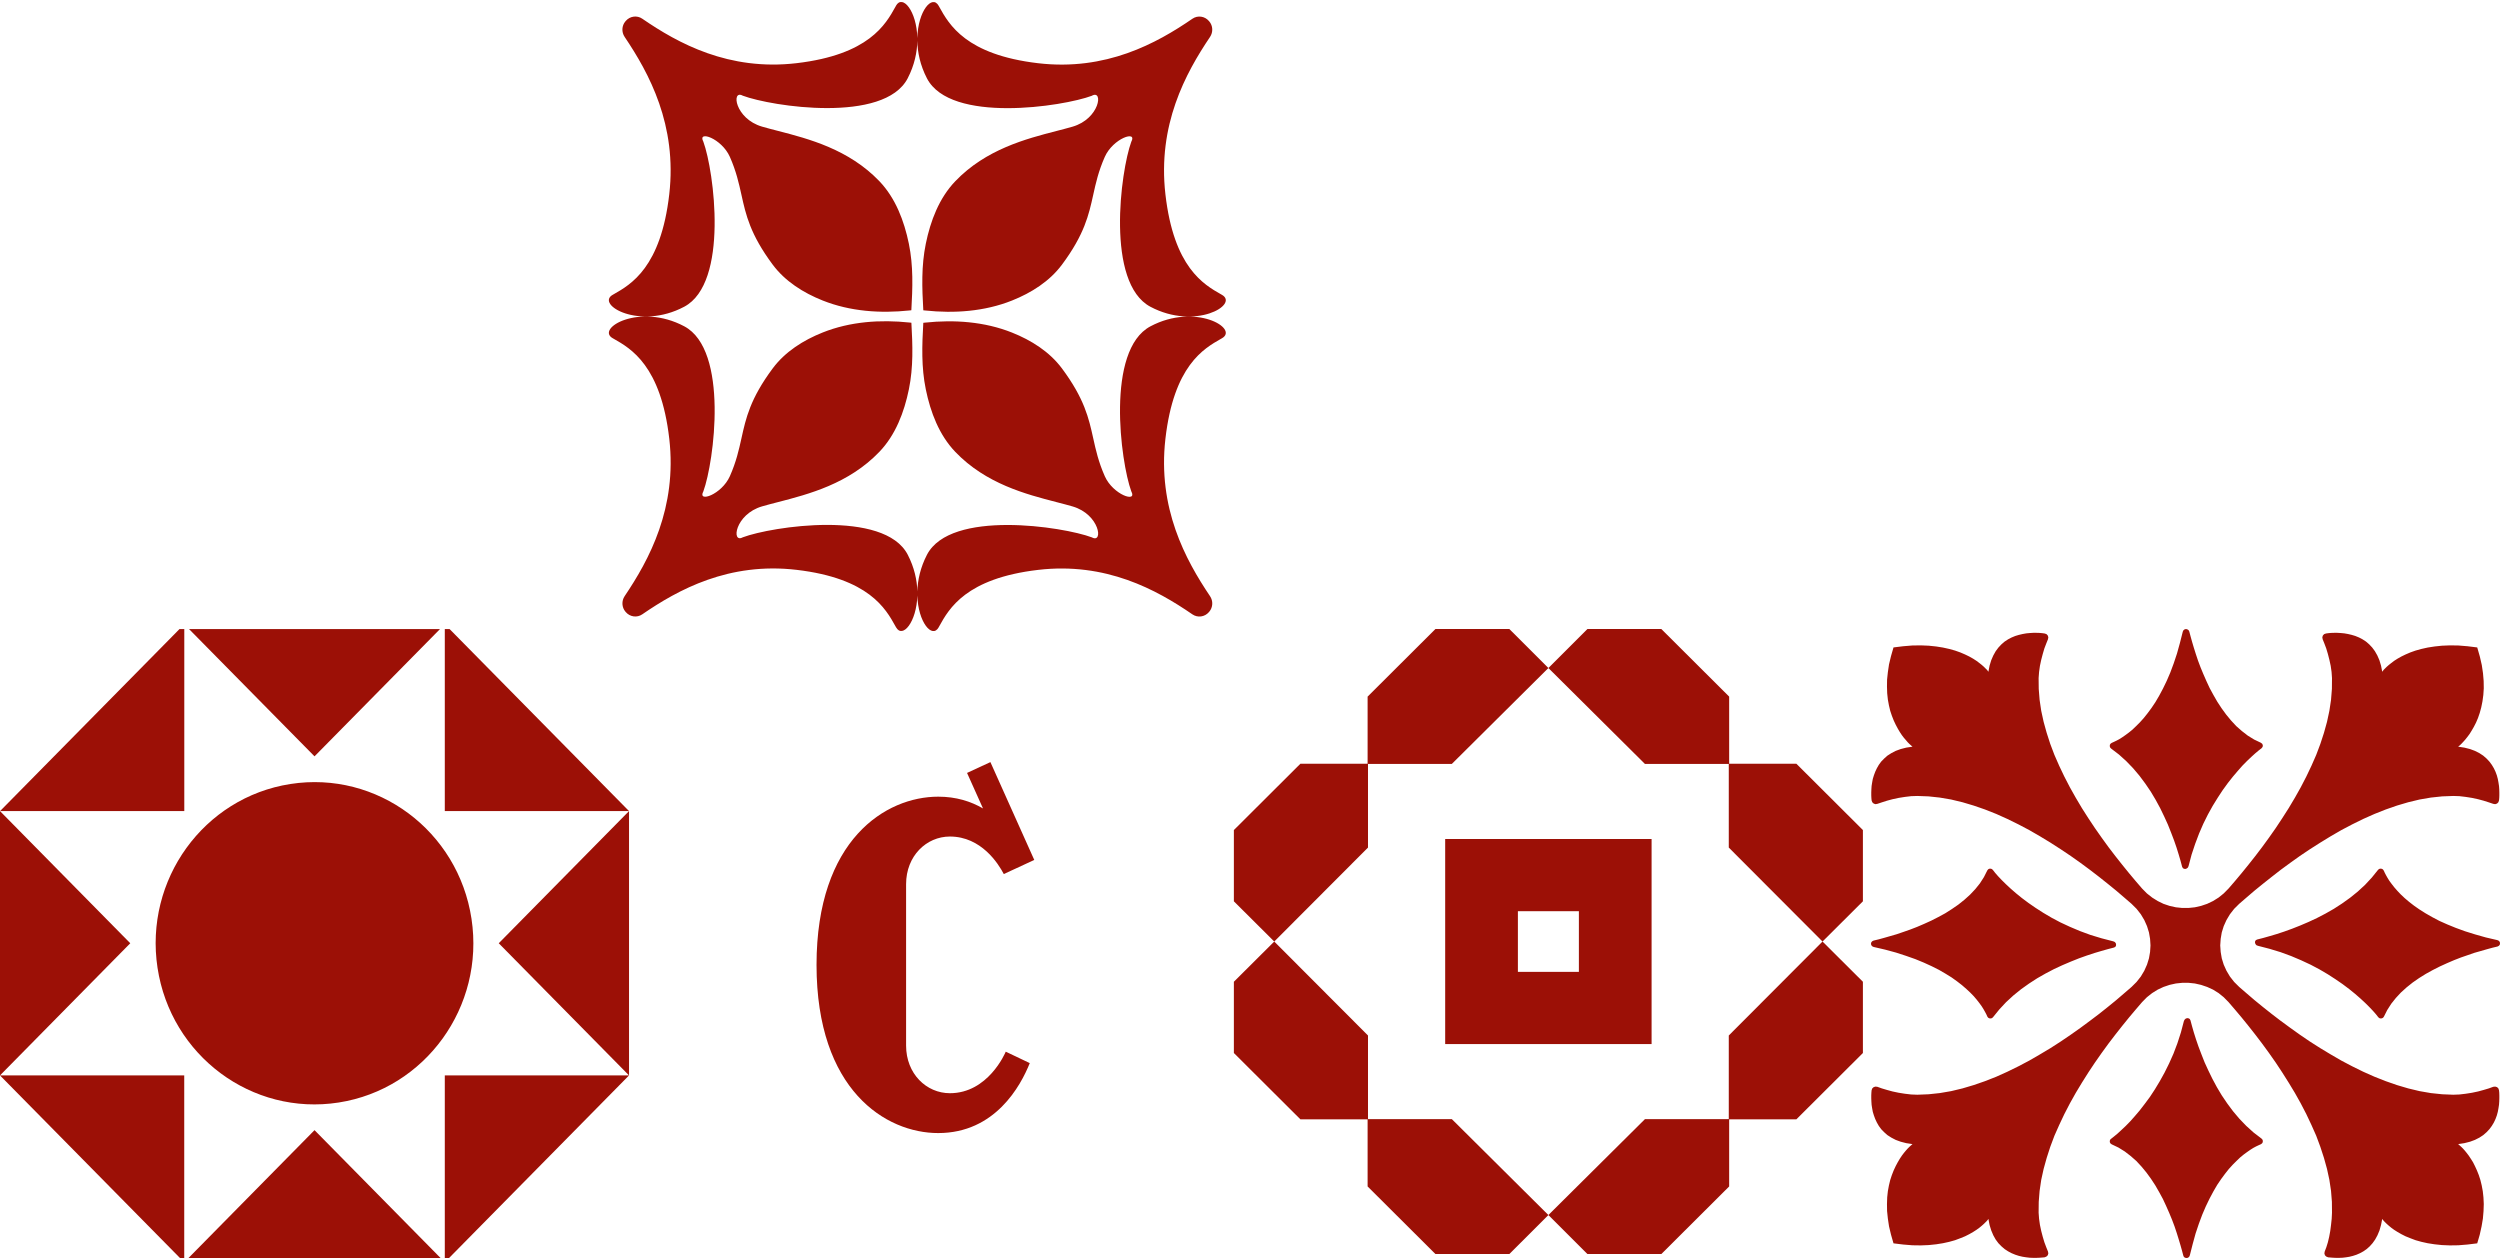
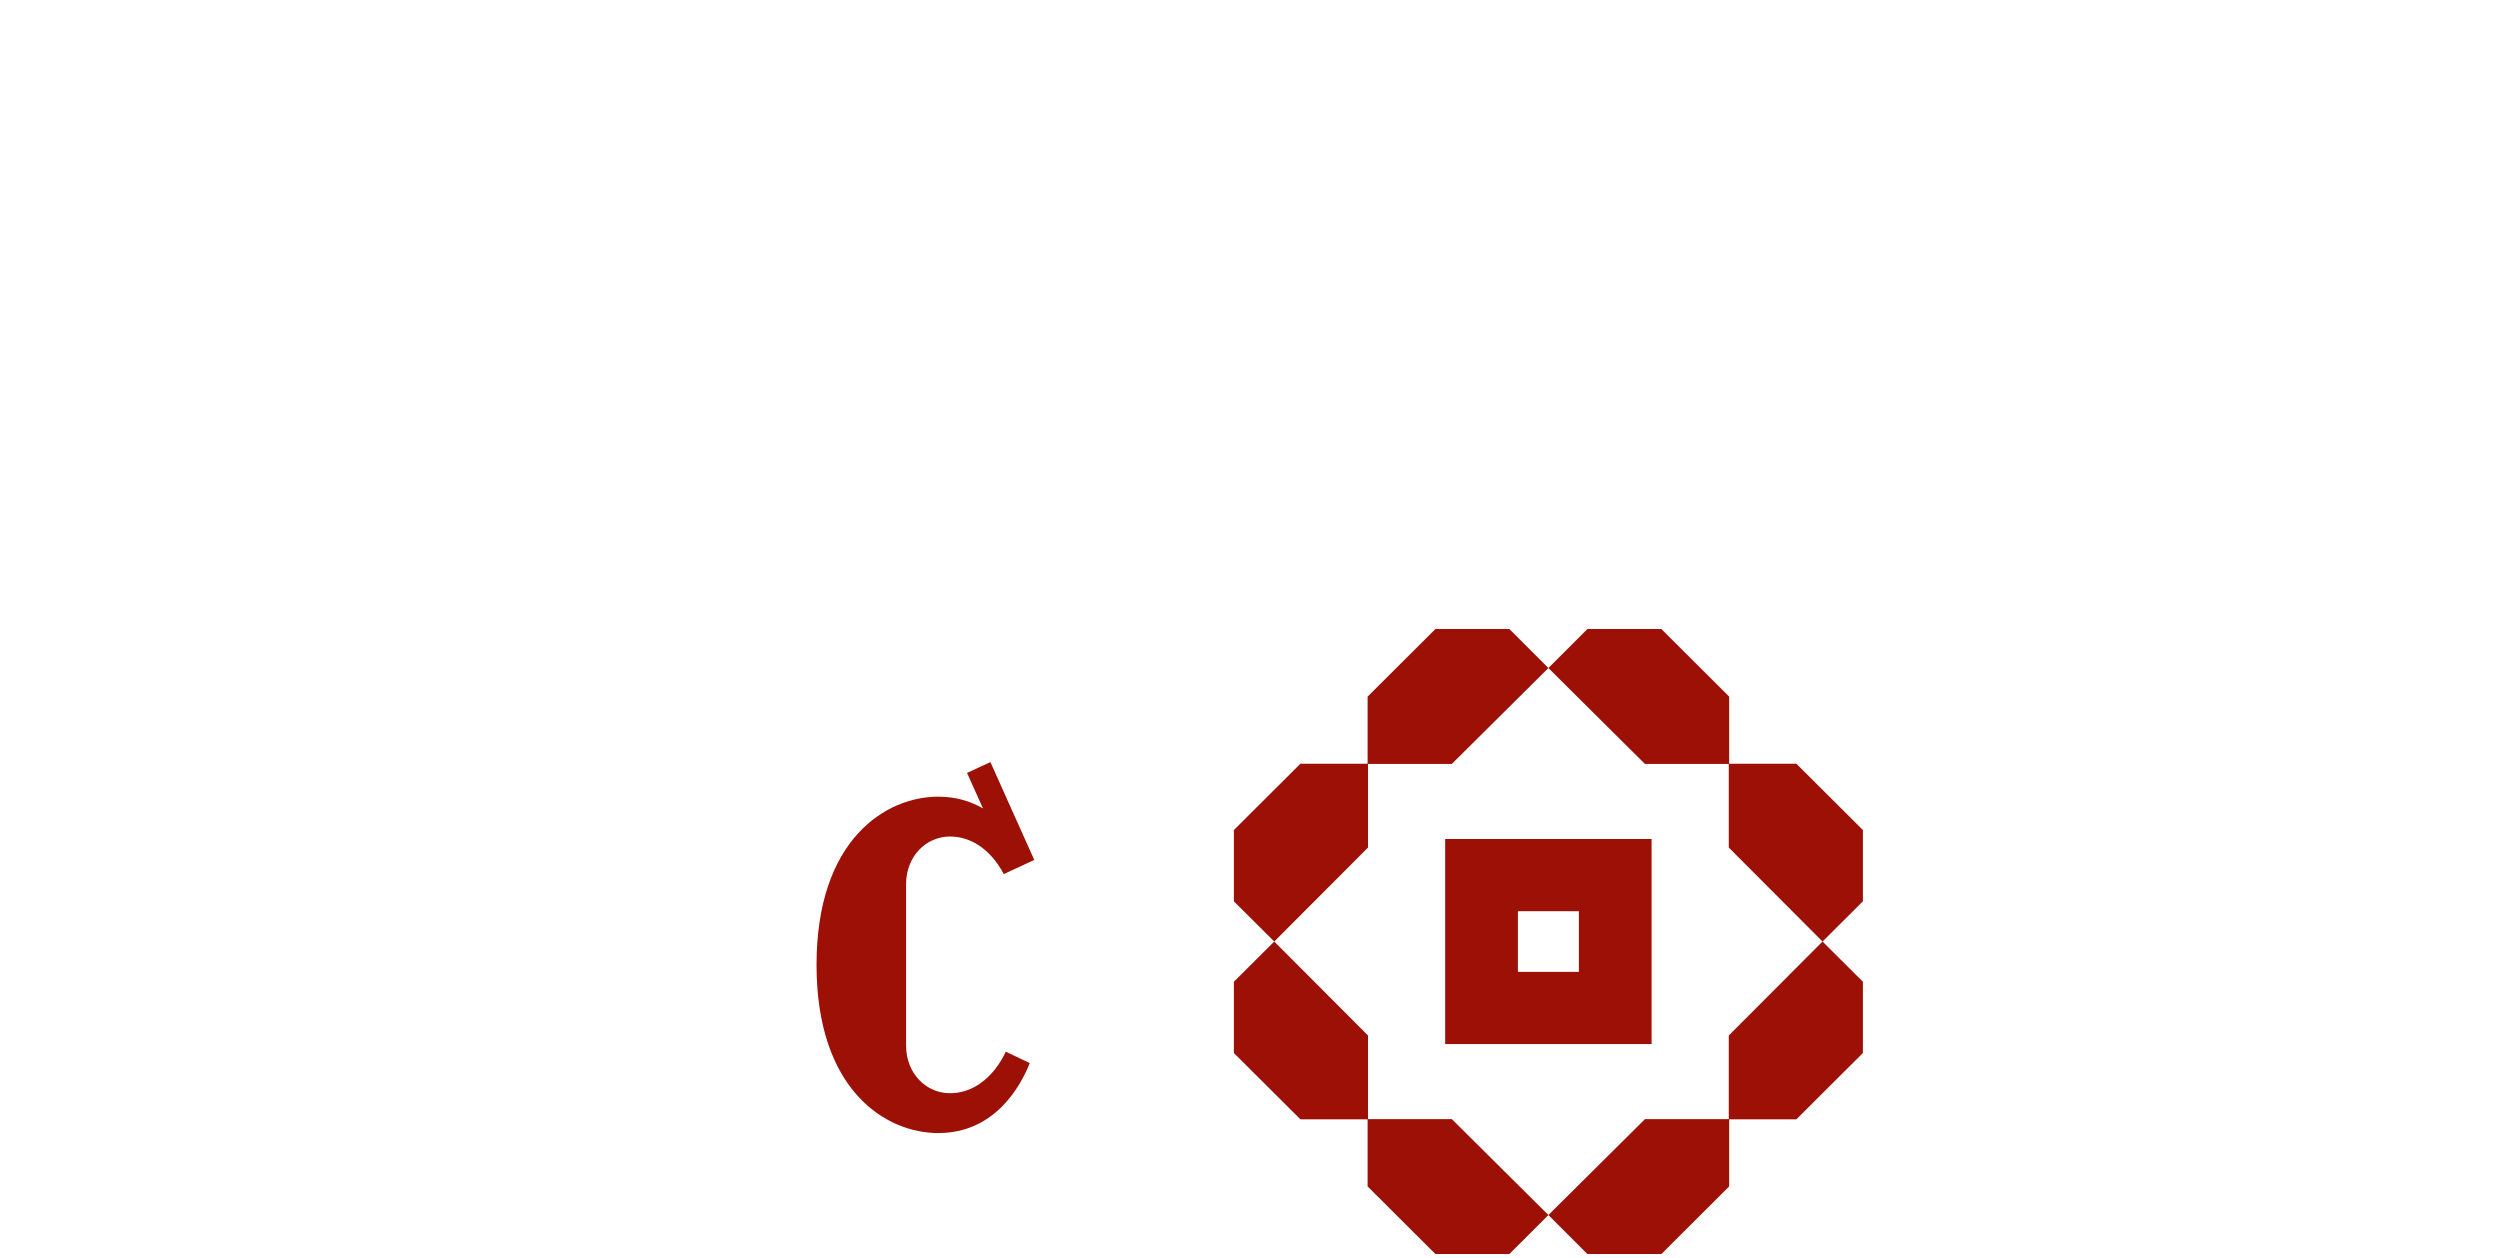
<svg xmlns="http://www.w3.org/2000/svg" width="620" height="312" viewBox="0 0 620 312" fill="none">
  <g clip-path="url(#clip0_1481_24138)">
-     <path fill-rule="evenodd" clip-rule="evenodd" d="M222.055 1.704C222.103 1.618 222.15 1.533 222.196 1.449L222.192 1.44C223.831 -1.511 227.349 2.766 227.494 9.389C227.495 9.438 227.496 9.487 227.497 9.536C227.498 9.493 227.498 9.451 227.499 9.408C227.645 2.785 231.163 -1.492 232.802 1.458L232.944 1.713C235.348 6.051 239.518 13.571 257.441 15.677C274.255 17.65 286.809 10.772 295.724 4.645C297.025 3.748 298.777 4.003 299.805 5.202L299.88 5.287C300.82 6.377 300.89 7.968 300.087 9.162C293.995 18.202 287.054 30.995 289.022 48.182C291.1 66.346 298.534 70.563 302.819 72.993L303.06 73.131C307.301 75.543 296.438 81.982 285.311 76.081C274.185 70.18 277.909 42.404 280.558 35.163C282.15 32.213 276.021 34.313 273.987 38.911C272.412 42.474 271.758 45.428 271.115 48.336C270.016 53.298 268.948 58.126 263.378 65.62C260.282 69.784 255.764 72.625 250.978 74.533C244.14 77.261 236.653 77.766 229.43 77.001L229.43 77.001L229.43 77.001C229.279 76.987 229.129 76.973 228.979 76.954C228.664 71.384 228.467 65.974 229.599 60.446C230.759 54.768 232.901 49.136 236.902 44.954C244.505 37.006 254.508 34.422 262.054 32.472C263.464 32.108 264.787 31.766 265.994 31.415C272.743 29.451 273.701 22.13 270.789 23.739L270.789 23.749C263.636 26.43 235.714 30.702 229.885 19.434C228.203 16.183 227.537 12.955 227.497 10.108C227.454 12.95 226.787 16.171 225.108 19.415C219.28 30.683 191.358 26.411 184.205 23.73C181.293 22.12 182.251 29.442 189 31.406C190.213 31.759 191.543 32.103 192.961 32.469C200.504 34.42 210.496 37.004 218.092 44.944C222.093 49.131 224.23 54.763 225.395 60.437C226.532 65.965 226.33 71.374 226.015 76.945C225.94 76.952 225.865 76.96 225.789 76.968C225.714 76.977 225.639 76.985 225.564 76.992C218.336 77.757 210.854 77.247 204.016 74.523C199.23 72.616 194.711 69.774 191.616 65.611C186.046 58.113 184.977 53.286 183.879 48.325C183.236 45.418 182.582 42.465 181.006 38.902C178.973 34.304 172.848 32.203 174.436 35.154C177.085 42.395 180.809 70.171 169.683 76.071C158.556 81.972 147.697 75.533 151.934 73.121C152.016 73.074 152.101 73.026 152.186 72.978C156.473 70.542 163.9 66.321 165.977 48.173C167.945 30.99 161.003 18.198 154.911 9.153C154.104 7.959 154.179 6.368 155.118 5.277L155.193 5.192C156.222 3.993 157.974 3.743 159.275 4.635C168.189 10.763 180.743 17.64 197.558 15.667C215.481 13.561 219.65 6.041 222.055 1.704ZM174.44 121.837L174.441 121.835L174.445 121.828L174.44 121.837ZM174.441 121.835C177.09 114.59 180.813 86.819 169.687 80.919C158.561 75.019 147.697 81.457 151.938 83.87L152.18 84.007C156.465 86.438 163.898 90.654 165.982 108.818C167.949 126.005 161.008 138.798 154.916 147.838C154.113 149.032 154.188 150.623 155.123 151.713L155.198 151.798C156.226 152.997 157.978 153.252 159.279 152.355C168.194 146.228 180.748 139.35 197.562 141.323C215.485 143.429 219.655 150.949 222.06 155.287L222.201 155.542C223.832 158.477 227.323 154.258 227.501 147.691C227.673 154.268 231.169 158.499 232.802 155.561L232.802 155.551L232.943 155.296C235.348 150.959 239.518 143.439 257.441 141.333C274.255 139.36 286.809 146.238 295.724 152.365C297.025 153.257 298.777 153.007 299.805 151.808L299.88 151.723C300.82 150.632 300.895 149.042 300.087 147.847C293.995 138.803 287.054 126.01 289.022 108.827C291.098 90.684 298.522 86.461 302.805 84.025L303.06 83.879C307.301 81.467 296.438 75.028 285.311 80.929C274.185 86.829 277.909 114.605 280.558 121.847C282.146 124.797 276.021 122.696 273.987 118.098C272.412 114.535 271.758 111.582 271.115 108.675C270.016 103.714 268.948 98.887 263.378 91.389C260.282 87.226 255.764 84.384 250.978 82.477C244.14 79.753 236.653 79.244 229.43 80.008C229.383 80.013 229.337 80.017 229.29 80.022L229.204 80.032C229.129 80.04 229.054 80.048 228.979 80.055C228.664 85.626 228.462 91.035 229.599 96.563C230.764 102.237 232.901 107.869 236.902 112.056C244.498 119.996 254.489 122.58 262.033 124.531C263.45 124.897 264.781 125.241 265.994 125.595C272.743 127.558 273.706 134.88 270.789 133.27C263.636 130.589 235.714 126.317 229.885 137.585C228.251 140.743 227.576 143.878 227.502 146.663C227.43 143.873 226.756 140.731 225.118 137.566C219.289 126.298 191.367 130.57 184.214 133.251C181.302 134.861 182.26 127.539 189.01 125.576C190.216 125.225 191.539 124.883 192.949 124.519L192.949 124.519C200.495 122.569 210.498 119.985 218.101 112.037C222.103 107.855 224.244 102.223 225.404 96.544C226.536 91.017 226.334 85.607 226.024 80.037C225.874 80.018 225.724 80.004 225.574 79.99L225.573 79.989C218.35 79.225 210.863 79.73 204.025 82.458C199.239 84.365 194.721 87.207 191.626 91.371C186.055 98.865 184.987 103.693 183.889 108.655L183.889 108.655C183.245 111.563 182.591 114.516 181.016 118.08C178.984 122.674 172.863 124.775 174.441 121.835Z" fill="#9C1006" />
-   </g>
+     </g>
  <g clip-path="url(#clip1_1481_24138)">
    <path fill-rule="evenodd" clip-rule="evenodd" d="M360.052 277.54L339.263 277.54L339.263 256.804L316.014 233.5L306 243.475L306 261.146L322.495 277.588L339.167 277.588L339.167 294.239L355.988 311L374.321 311L384 301.33L393.679 311L412.017 311L428.833 294.239L428.833 277.588L445.505 277.588L462 261.146L462 243.475L451.986 233.5L462 223.525L462 205.854L445.505 189.412L428.833 189.412L428.833 172.761L412.012 156L393.679 156L384 165.67L374.321 156L355.983 156L339.167 172.761L339.167 189.412L322.495 189.412L306 205.854L306 223.525L316.014 233.5L339.263 210.196L339.263 189.46L360.047 189.46L384 165.67L407.948 189.46L428.737 189.46L428.737 210.196L451.986 233.5L428.737 256.804L428.737 277.54L407.953 277.54L384 301.33L360.052 277.54ZM409.594 258.93L358.405 258.93L358.405 208.07L409.594 208.07L409.594 258.93ZM376.437 241.016L391.563 241.016L391.563 225.984L376.437 225.984L376.437 241.016Z" fill="#9C1006" />
  </g>
  <g clip-path="url(#clip2_1481_24138)">
    <path fill-rule="evenodd" clip-rule="evenodd" d="M542.622 311.919L542.272 312L542.19 311.97L542.13 311.97L541.914 311.919L541.616 311.733L541.46 311.385L541.132 310.148L540.752 308.8L540.32 307.355L539.835 305.792L539.299 304.184L538.673 302.517L537.973 300.821L537.213 299.102L536.408 297.361L535.484 295.664L534.515 293.975L533.457 292.36L532.325 290.804L531.11 289.33L529.814 287.93L528.406 286.693L526.945 285.567L525.381 284.596L523.704 283.796L523.406 283.581L523.25 283.307L523.22 282.988L523.302 282.662L523.548 282.425L524.27 281.855L525.142 281.136L526.081 280.27L527.139 279.277L528.271 278.121L529.434 276.81L530.648 275.387L531.893 273.772L533.167 272.054L534.404 270.172L535.618 268.157L536.81 266.008L537.943 263.726L539.023 261.304L539.999 258.726L540.864 256.044L541.616 253.192L541.81 252.843L542.078 252.606L542.428 252.495L542.778 252.547L543.054 252.71L543.24 253.058L543.62 254.481L544.075 256.066L544.619 257.785L545.237 259.585L545.967 261.497L546.75 263.482L547.674 265.497L548.672 267.542L549.782 269.609L550.997 271.646L552.345 273.639L553.806 275.602L555.37 277.454L557.077 279.225L558.887 280.862L560.854 282.366L561.1 282.64L561.182 282.929L561.152 283.285L560.988 283.552L560.698 283.766L560.154 284.011L559.536 284.3L558.828 284.678L558.098 285.137L557.293 285.7L556.451 286.315L555.564 287.041L554.67 287.9L553.724 288.841L552.748 289.915L551.809 291.101L550.833 292.419L549.857 293.864L548.918 295.479L547.972 297.25L547.048 299.161L546.161 301.228L545.319 303.48L544.507 305.903L543.784 308.533L543.076 311.326L542.92 311.674L542.622 311.919ZM504.257 311.948L505.04 311.948L505.792 311.918L506.47 311.867L507.066 311.815L507.521 311.622L507.849 311.304L507.983 310.844L507.901 310.385L507.469 309.311L507.007 308.081L506.604 306.733L506.224 305.281L505.904 303.777L505.688 302.25L505.576 300.747L505.606 298.057L505.822 295.346L506.224 292.605L506.82 289.893L507.58 287.152L508.467 284.411L509.495 281.67L510.687 278.98L511.954 276.299L513.333 273.639L514.793 271.031L516.328 268.483L517.922 265.956L519.547 263.512L521.223 261.119L522.922 258.785L524.628 256.555L526.327 254.399L528.003 252.332L529.65 250.376L531.245 248.517L532.437 247.309L533.733 246.287L535.112 245.428L536.542 244.761L538.055 244.25L539.619 243.901L541.184 243.738L542.756 243.738L544.321 243.901L545.863 244.25L547.376 244.761L548.836 245.428L550.215 246.287L551.481 247.309L552.673 248.517L554.268 250.376L555.915 252.332L557.591 254.399L559.29 256.555L560.989 258.785L562.695 261.119L564.371 263.512L565.988 265.956L567.583 268.483L569.125 271.031L570.585 273.639L571.964 276.299L573.231 278.98L574.423 281.67L575.443 284.411L576.338 287.152L577.098 289.893L577.686 292.605L578.096 295.346L578.312 298.057L578.334 300.747L578.26 302.25L578.096 303.777L577.902 305.281L577.634 306.733L577.314 308.081L576.934 309.311L576.524 310.385L576.449 310.844L576.583 311.304L576.904 311.622L577.366 311.815L577.962 311.867L578.632 311.918L579.34 311.948L580.123 311.948L580.935 311.918L581.799 311.815L582.663 311.674L583.528 311.459L584.414 311.17L585.279 310.792L586.121 310.333L586.933 309.77L587.685 309.096L588.386 308.318L589.034 307.407L589.608 306.355L590.114 305.147L590.494 303.806L590.792 302.302L590.845 302.354L590.956 302.517L591.172 302.784L591.493 303.11L591.903 303.51L592.417 303.969L593.035 304.48L593.735 304.992L594.577 305.525L595.524 306.066L596.574 306.599L597.766 307.081L599.063 307.57L600.493 307.97L602.058 308.318L603.764 308.585L605.597 308.777L607.572 308.859L609.68 308.829L611.946 308.644L614.352 308.348L614.978 306.199L615.433 304.132L615.76 302.191L615.917 300.339L615.976 298.598L615.895 296.953L615.731 295.427L615.462 293.975L615.135 292.634L614.732 291.397L614.27 290.241L613.786 289.189L613.302 288.226L612.758 287.367L612.244 286.589L611.729 285.915L611.245 285.322L610.813 284.841L610.411 284.441L610.083 284.144L609.844 283.929L609.68 283.796L609.628 283.737L611.163 283.5L612.571 283.144L613.786 282.692L614.896 282.129L615.842 281.507L616.677 280.781L617.377 280.032L617.973 279.225L618.487 278.366L618.89 277.506L619.218 276.617L619.456 275.736L619.62 274.847L619.754 273.987L619.814 273.157L619.836 272.372L619.836 271.646L619.814 270.979L619.754 270.387L619.598 269.927L619.27 269.609L618.808 269.475L618.324 269.527L617.221 269.927L615.947 270.305L614.568 270.683L613.056 271.002L611.513 271.246L609.949 271.431L608.406 271.491L605.657 271.379L602.841 271.083L600.061 270.601L597.252 269.927L594.443 269.098L591.657 268.127L588.877 267.031L586.091 265.793L583.364 264.452L580.659 263.03L578.014 261.496L575.421 259.933L572.851 258.296L570.369 256.607L567.963 254.888L565.616 253.169L563.373 251.451L561.205 249.732L559.126 248.035L557.181 246.368L555.319 244.761L554.074 243.524L553.024 242.183L552.159 240.731L551.481 239.227L550.997 237.663L550.729 236.078L550.617 234.47L550.729 232.833L550.997 231.248L551.481 229.685L552.159 228.181L553.024 226.736L554.074 225.388L555.319 224.15L557.181 222.543L559.126 220.876L561.205 219.187L563.373 217.468L565.616 215.72L567.963 214.001L570.369 212.282L572.851 210.615L575.421 208.978L578.014 207.392L580.659 205.859L583.364 204.437L586.091 203.096L588.877 201.858L591.657 200.755L594.443 199.784L597.252 198.954L600.061 198.28L602.841 197.799L605.657 197.502L608.406 197.398L609.949 197.45L611.513 197.636L613.056 197.88L614.568 198.206L615.947 198.576L617.221 198.984L618.324 199.354L618.808 199.436L619.27 199.28L619.598 198.954L619.754 198.495L619.814 197.91L619.836 197.265L619.836 196.509L619.814 195.732L619.754 194.924L619.62 194.065L619.456 193.176L619.218 192.294L618.89 191.405L618.487 190.546L617.973 189.686L617.377 188.879L616.677 188.13L615.842 187.404L614.896 186.782L613.786 186.219L612.571 185.767L611.163 185.412L609.628 185.175L609.68 185.123L609.867 184.982L610.135 184.745L610.493 184.397L610.895 183.967L611.379 183.426L611.893 182.782L612.437 182.056L612.974 181.196L613.518 180.255L614.054 179.211L614.546 178.055L614.978 176.796L615.351 175.425L615.649 173.943L615.865 172.358L615.976 170.691L615.947 168.891L615.783 166.957L615.485 164.942L615 162.823L614.352 160.564L611.946 160.267L609.68 160.082L607.572 160.052L605.597 160.134L603.764 160.327L602.058 160.593L600.493 160.941L599.063 161.341L597.766 161.801L596.574 162.312L595.524 162.823L594.577 163.357L593.735 163.897L593.035 164.431L592.417 164.92L591.903 165.372L591.493 165.779L591.172 166.098L590.956 166.372L590.845 166.527L590.792 166.587L590.494 165.075L590.092 163.734L589.578 162.556L588.982 161.504L588.311 160.593L587.551 159.786L586.769 159.112L585.905 158.549L585.04 158.097L584.116 157.719L583.23 157.452L582.313 157.237L581.389 157.074L580.525 156.993L579.661 156.941L578.878 156.941L578.118 156.963L577.448 157.022L576.852 157.104L576.39 157.259L576.069 157.608L575.935 158.037L576.017 158.526L576.449 159.601L576.904 160.808L577.314 162.179L577.686 163.631L578.014 165.135L578.23 166.661L578.334 168.165L578.312 170.854L578.096 173.565L577.686 176.284L577.098 179.018L576.338 181.759L575.443 184.5L574.423 187.212L573.231 189.931L571.964 192.59L570.585 195.25L569.125 197.85L567.583 200.436L565.988 202.933L564.371 205.377L562.695 207.763L560.989 210.104L559.29 212.334L557.591 214.482L555.915 216.549L554.268 218.513L552.673 220.365L551.481 221.572L550.215 222.595L548.836 223.454L547.376 224.15L545.863 224.662L544.321 225.01L542.756 225.173L541.184 225.173L539.619 225.01L538.055 224.662L536.542 224.15L535.112 223.454L533.733 222.595L532.437 221.572L531.245 220.365L529.65 218.513L528.003 216.549L526.327 214.482L524.628 212.334L522.922 210.104L521.223 207.763L519.547 205.377L517.922 202.933L516.328 200.436L514.793 197.85L513.333 195.25L511.954 192.59L510.687 189.931L509.495 187.212L508.467 184.5L507.58 181.759L506.82 179.018L506.224 176.284L505.822 173.565L505.606 170.854L505.576 168.165L505.688 166.661L505.904 165.135L506.224 163.631L506.604 162.179L507.007 160.808L507.469 159.6L507.901 158.526L507.983 158.037L507.849 157.608L507.521 157.259L507.066 157.104L506.47 157.022L505.792 156.963L505.04 156.941L504.257 156.941L503.386 156.993L502.521 157.074L501.605 157.237L500.688 157.452L499.794 157.719L498.878 158.097L498.013 158.548L497.149 159.112L496.367 159.786L495.607 160.593L494.929 161.504L494.34 162.556L493.826 163.734L493.416 165.075L493.126 166.587L493.066 166.527L492.962 166.372L492.746 166.098L492.418 165.779L492.015 165.372L491.501 164.92L490.883 164.431L490.175 163.897L489.341 163.357L488.394 162.823L487.344 162.312L486.152 161.801L484.855 161.341L483.425 160.941L481.852 160.593L480.183 160.327L478.343 160.134L476.369 160.052L474.26 160.082L471.995 160.267L469.588 160.564L468.97 162.712L468.478 164.757L468.187 166.72L467.994 168.543L467.971 170.291L468.023 171.928L468.187 173.484L468.456 174.936L468.776 176.284L469.186 177.514L469.64 178.67L470.132 179.722L470.646 180.685L471.153 181.544L471.667 182.322L472.181 182.996L472.673 183.559L473.105 184.071L473.507 184.478L473.828 184.767L474.074 184.982L474.238 185.123L474.29 185.175L472.747 185.412L471.369 185.767L470.132 186.219L469.052 186.782L468.076 187.404L467.263 188.13L466.533 188.879L465.945 189.686L465.453 190.546L465.051 191.405L464.723 192.294L464.454 193.176L464.291 194.065L464.156 194.924L464.104 195.732L464.074 196.509L464.074 197.265L464.104 197.91L464.156 198.495L464.32 198.954L464.671 199.28L465.103 199.436L465.587 199.354L466.697 198.984L467.971 198.576L469.35 198.206L470.862 197.88L472.397 197.636L473.969 197.45L475.504 197.398L478.291 197.502L481.07 197.799L483.879 198.28L486.688 198.954L489.475 199.784L492.284 200.754L495.07 201.858L497.82 203.096L500.554 204.437L503.251 205.859L505.904 207.392L508.519 208.978L511.06 210.615L513.549 212.282L515.978 214.001L518.302 215.72L520.575 217.468L522.736 219.187L524.814 220.876L526.759 222.543L528.622 224.15L529.866 225.388L530.924 226.736L531.788 228.181L532.459 229.685L532.943 231.248L533.219 232.833L533.323 234.47L533.219 236.078L532.943 237.663L532.459 239.227L531.788 240.731L530.924 242.183L529.866 243.524L528.622 244.761L526.759 246.368L524.814 248.035L522.736 249.732L520.575 251.451L518.302 253.169L515.978 254.888L513.549 256.607L511.06 258.296L508.519 259.933L505.904 261.496L503.251 263.03L500.554 264.452L497.82 265.793L495.07 267.031L492.284 268.127L489.475 269.098L486.688 269.927L483.879 270.601L481.07 271.083L478.291 271.379L475.504 271.491L473.969 271.431L472.397 271.246L470.862 271.002L469.35 270.683L467.971 270.305L466.697 269.927L465.587 269.527L465.103 269.475L464.671 269.609L464.32 269.927L464.156 270.387L464.104 270.979L464.074 271.646L464.074 272.372L464.104 273.157L464.156 273.987L464.291 274.847L464.454 275.736L464.723 276.617L465.051 277.506L465.453 278.366L465.945 279.225L466.533 280.032L467.263 280.781L468.076 281.507L469.052 282.129L470.132 282.692L471.369 283.144L472.747 283.5L474.29 283.737L474.238 283.796L474.074 283.929L473.828 284.144L473.507 284.44L473.105 284.841L472.673 285.322L472.181 285.915L471.667 286.589L471.153 287.367L470.646 288.226L470.132 289.189L469.64 290.241L469.186 291.397L468.776 292.634L468.456 293.975L468.187 295.427L468.023 296.953L467.971 298.598L467.994 300.339L468.187 302.191L468.478 304.132L468.97 306.199L469.588 308.348L471.995 308.644L474.26 308.829L476.369 308.859L478.343 308.777L480.183 308.585L481.852 308.318L483.425 307.97L484.855 307.57L486.152 307.081L487.344 306.599L488.394 306.066L489.341 305.525L490.175 304.992L490.883 304.48L491.501 303.969L492.015 303.51L492.418 303.11L492.746 302.784L492.962 302.517L493.066 302.354L493.126 302.302L493.416 303.806L493.826 305.147L494.34 306.355L494.929 307.407L495.607 308.318L496.367 309.096L497.149 309.77L498.013 310.333L498.878 310.792L499.794 311.17L500.688 311.459L501.605 311.674L502.521 311.815L503.386 311.918L504.257 311.948ZM590.39 252.577L590.71 252.547L591.008 252.392L591.225 252.095L592.037 250.48L593.035 248.924L594.168 247.502L595.442 246.131L596.843 244.865L598.355 243.657L599.95 242.553L601.626 241.508L603.332 240.568L605.083 239.679L606.842 238.878L608.6 238.123L610.329 237.449L612.028 236.863L613.674 236.293L615.269 235.841L616.759 235.411L618.137 235.033L619.382 234.737L619.732 234.552L619.948 234.278L620 233.93L619.948 233.611L619.702 233.315L619.352 233.152L616.491 232.485L613.816 231.729L611.327 230.951L609.032 230.114L606.924 229.255L604.949 228.373L603.168 227.432L601.522 226.492L600.032 225.551L598.683 224.61L597.468 223.669L596.358 222.728L595.39 221.817L594.548 220.928L593.795 220.068L593.147 219.239L592.573 218.461L592.119 217.735L591.739 217.061L591.418 216.446L591.172 215.905L590.956 215.608L590.658 215.453L590.33 215.423L590.01 215.505L589.742 215.742L588.199 217.653L586.523 219.453L584.712 221.12L582.82 222.647L580.823 224.076L578.796 225.388L576.718 226.573L574.609 227.669L572.53 228.64L570.451 229.529L568.425 230.329L566.48 231.033L564.61 231.648L562.881 232.159L561.264 232.618L559.804 232.989L559.454 233.152L559.26 233.448L559.238 233.774L559.342 234.093L559.558 234.389L559.938 234.552L562.829 235.3L565.586 236.137L568.209 237.1L570.69 238.152L573.044 239.249L575.227 240.405L577.284 241.612L579.199 242.849L580.957 244.057L582.604 245.294L584.064 246.48L585.39 247.635L586.575 248.732L587.603 249.754L588.497 250.695L589.228 251.525L589.794 252.251L590.062 252.495L590.39 252.577ZM494.012 252.495L493.692 252.577L493.364 252.547L493.066 252.392L492.85 252.095L492.612 251.554L492.284 250.939L491.904 250.265L491.449 249.539L490.883 248.761L490.235 247.932L489.505 247.072L488.64 246.183L487.664 245.272L486.584 244.331L485.369 243.39L484.021 242.42L482.501 241.479L480.884 240.538L479.073 239.627L477.129 238.738L474.99 237.856L472.695 237.049L470.214 236.241L467.539 235.515L464.671 234.848L464.321 234.685L464.075 234.389L464 234.063L464.075 233.715L464.291 233.448L464.648 233.263L465.885 232.967L467.264 232.589L468.754 232.159L470.348 231.7L471.995 231.137L473.694 230.544L475.422 229.877L477.181 229.122L478.962 228.314L480.69 227.432L482.426 226.492L484.073 225.44L485.667 224.343L487.18 223.135L488.581 221.869L489.877 220.498L491.017 219.076L492.016 217.52L492.828 215.905L493.044 215.608L493.312 215.453L493.632 215.423L493.96 215.505L494.229 215.742L494.795 216.468L495.525 217.305L496.419 218.246L497.447 219.261L498.632 220.365L499.958 221.52L501.419 222.706L503.065 223.936L504.824 225.151L506.739 226.38L508.795 227.595L510.978 228.751L513.333 229.848L515.821 230.9L518.437 231.863L521.193 232.7L524.084 233.448L524.464 233.611L524.71 233.907L524.785 234.226L524.762 234.552L524.569 234.848L524.219 235.004L522.758 235.382L521.141 235.841L519.413 236.352L517.55 236.967L515.598 237.663L513.579 238.471L511.492 239.36L509.414 240.323L507.305 241.427L505.226 242.612L503.199 243.924L501.203 245.346L499.31 246.88L497.499 248.547L495.823 250.347L494.281 252.251L494.012 252.495ZM541.974 215.505L542.294 215.394L542.592 215.157L542.756 214.808L543.509 211.956L544.403 209.274L545.379 206.689L546.429 204.274L547.562 201.992L548.754 199.843L549.998 197.828L551.235 195.946L552.48 194.228L553.754 192.613L554.968 191.19L556.13 189.871L557.263 188.723L558.314 187.723L559.26 186.864L560.124 186.138L560.854 185.575L561.13 185.226L561.182 184.849L561.048 184.478L560.698 184.204L559.021 183.404L557.449 182.433L555.996 181.307L554.588 180.07L553.292 178.67L552.077 177.196L550.945 175.64L549.887 174.025L548.918 172.336L547.994 170.639L547.182 168.891L546.429 167.172L545.729 165.483L545.103 163.816L544.567 162.208L544.075 160.645L543.643 159.193L543.27 157.852L542.942 156.615L542.756 156.267L542.458 156.082L542.272 156.022L542.19 156.022L542.13 156L542.108 156L541.78 156.082L541.482 156.319L541.326 156.667L540.618 159.467L539.887 162.097L539.083 164.512L538.241 166.772L537.354 168.839L536.43 170.75L535.484 172.521L534.538 174.136L533.569 175.581L532.593 176.899L531.647 178.085L530.678 179.159L529.732 180.1L528.838 180.959L527.951 181.678L527.109 182.3L526.297 182.863L525.574 183.322L524.866 183.693L524.248 183.989L523.704 184.234L523.406 184.449L523.25 184.715L523.22 185.041L523.302 185.36L523.548 185.634L525.515 187.138L527.325 188.775L529.031 190.546L530.596 192.398L532.057 194.361L533.405 196.346L534.62 198.391L535.73 200.436L536.728 202.503L537.645 204.518L538.435 206.503L539.165 208.415L539.783 210.208L540.32 211.934L540.782 213.512L541.162 214.942L541.348 215.29L541.616 215.453L541.974 215.505Z" fill="#9C1006" />
  </g>
  <g clip-path="url(#clip3_1481_24138)">
-     <path fill-rule="evenodd" clip-rule="evenodd" d="M110.31 313.055L156 266.704L110.31 266.704L110.31 313.055ZM110.31 313.055L78 280.278L45.69 313.055L110.31 313.055ZM156 201.15L123.69 233.927L156 266.704L156 201.15ZM156 201.15L110.31 201.15L110.31 154.8L156 201.15ZM0 266.704L45.69 313.055L45.69 266.704L0 266.704ZM0 266.704L0 201.15L32.305 233.927L0 266.704ZM45.705 201.15L45.705 154.814L78 187.572L110.31 154.8L45.705 154.8L45.69 154.8L45.697 154.807L0.015 201.15L45.705 201.15ZM39.064 240.002C35.759 218.189 50.51 197.787 72.013 194.433C93.516 191.08 113.627 206.045 116.933 227.858C120.238 249.672 105.487 270.074 83.984 273.427C62.481 276.781 42.37 261.816 39.064 240.002Z" fill="#9C1006" />
-   </g>
+     </g>
  <path d="M235.574 207.46C243.35 207.46 247.589 214.177 248.941 216.764L256.5 213.265L245.62 189L239.829 191.687L243.784 200.494C240.764 198.736 237.109 197.575 232.687 197.575C219.688 197.575 202.5 208.206 202.5 239.287C202.5 270.369 219.688 281 232.671 281C246.788 281 253.129 269.291 255.382 263.652L249.425 260.815C249.258 261.23 245.002 271.115 235.574 271.115C229.75 271.115 224.711 266.305 224.711 259.306V219.269C224.711 212.27 229.75 207.46 235.574 207.46Z" fill="#9C1006" />
  <defs>
    <clipPath id="clip0_1481_24138">
-       <rect width="156" height="153" fill="white" transform="translate(151 156.5) rotate(-90)" />
-     </clipPath>
+       </clipPath>
    <clipPath id="clip1_1481_24138">
      <rect width="156" height="155" fill="white" transform="translate(462 311) rotate(-180)" />
    </clipPath>
    <clipPath id="clip2_1481_24138">
-       <rect width="156" height="156" fill="white" transform="translate(620 312) rotate(-180)" />
-     </clipPath>
+       </clipPath>
    <clipPath id="clip3_1481_24138">
-       <rect width="156" height="156" fill="white" transform="translate(156 312) rotate(-180)" />
-     </clipPath>
+       </clipPath>
  </defs>
</svg>